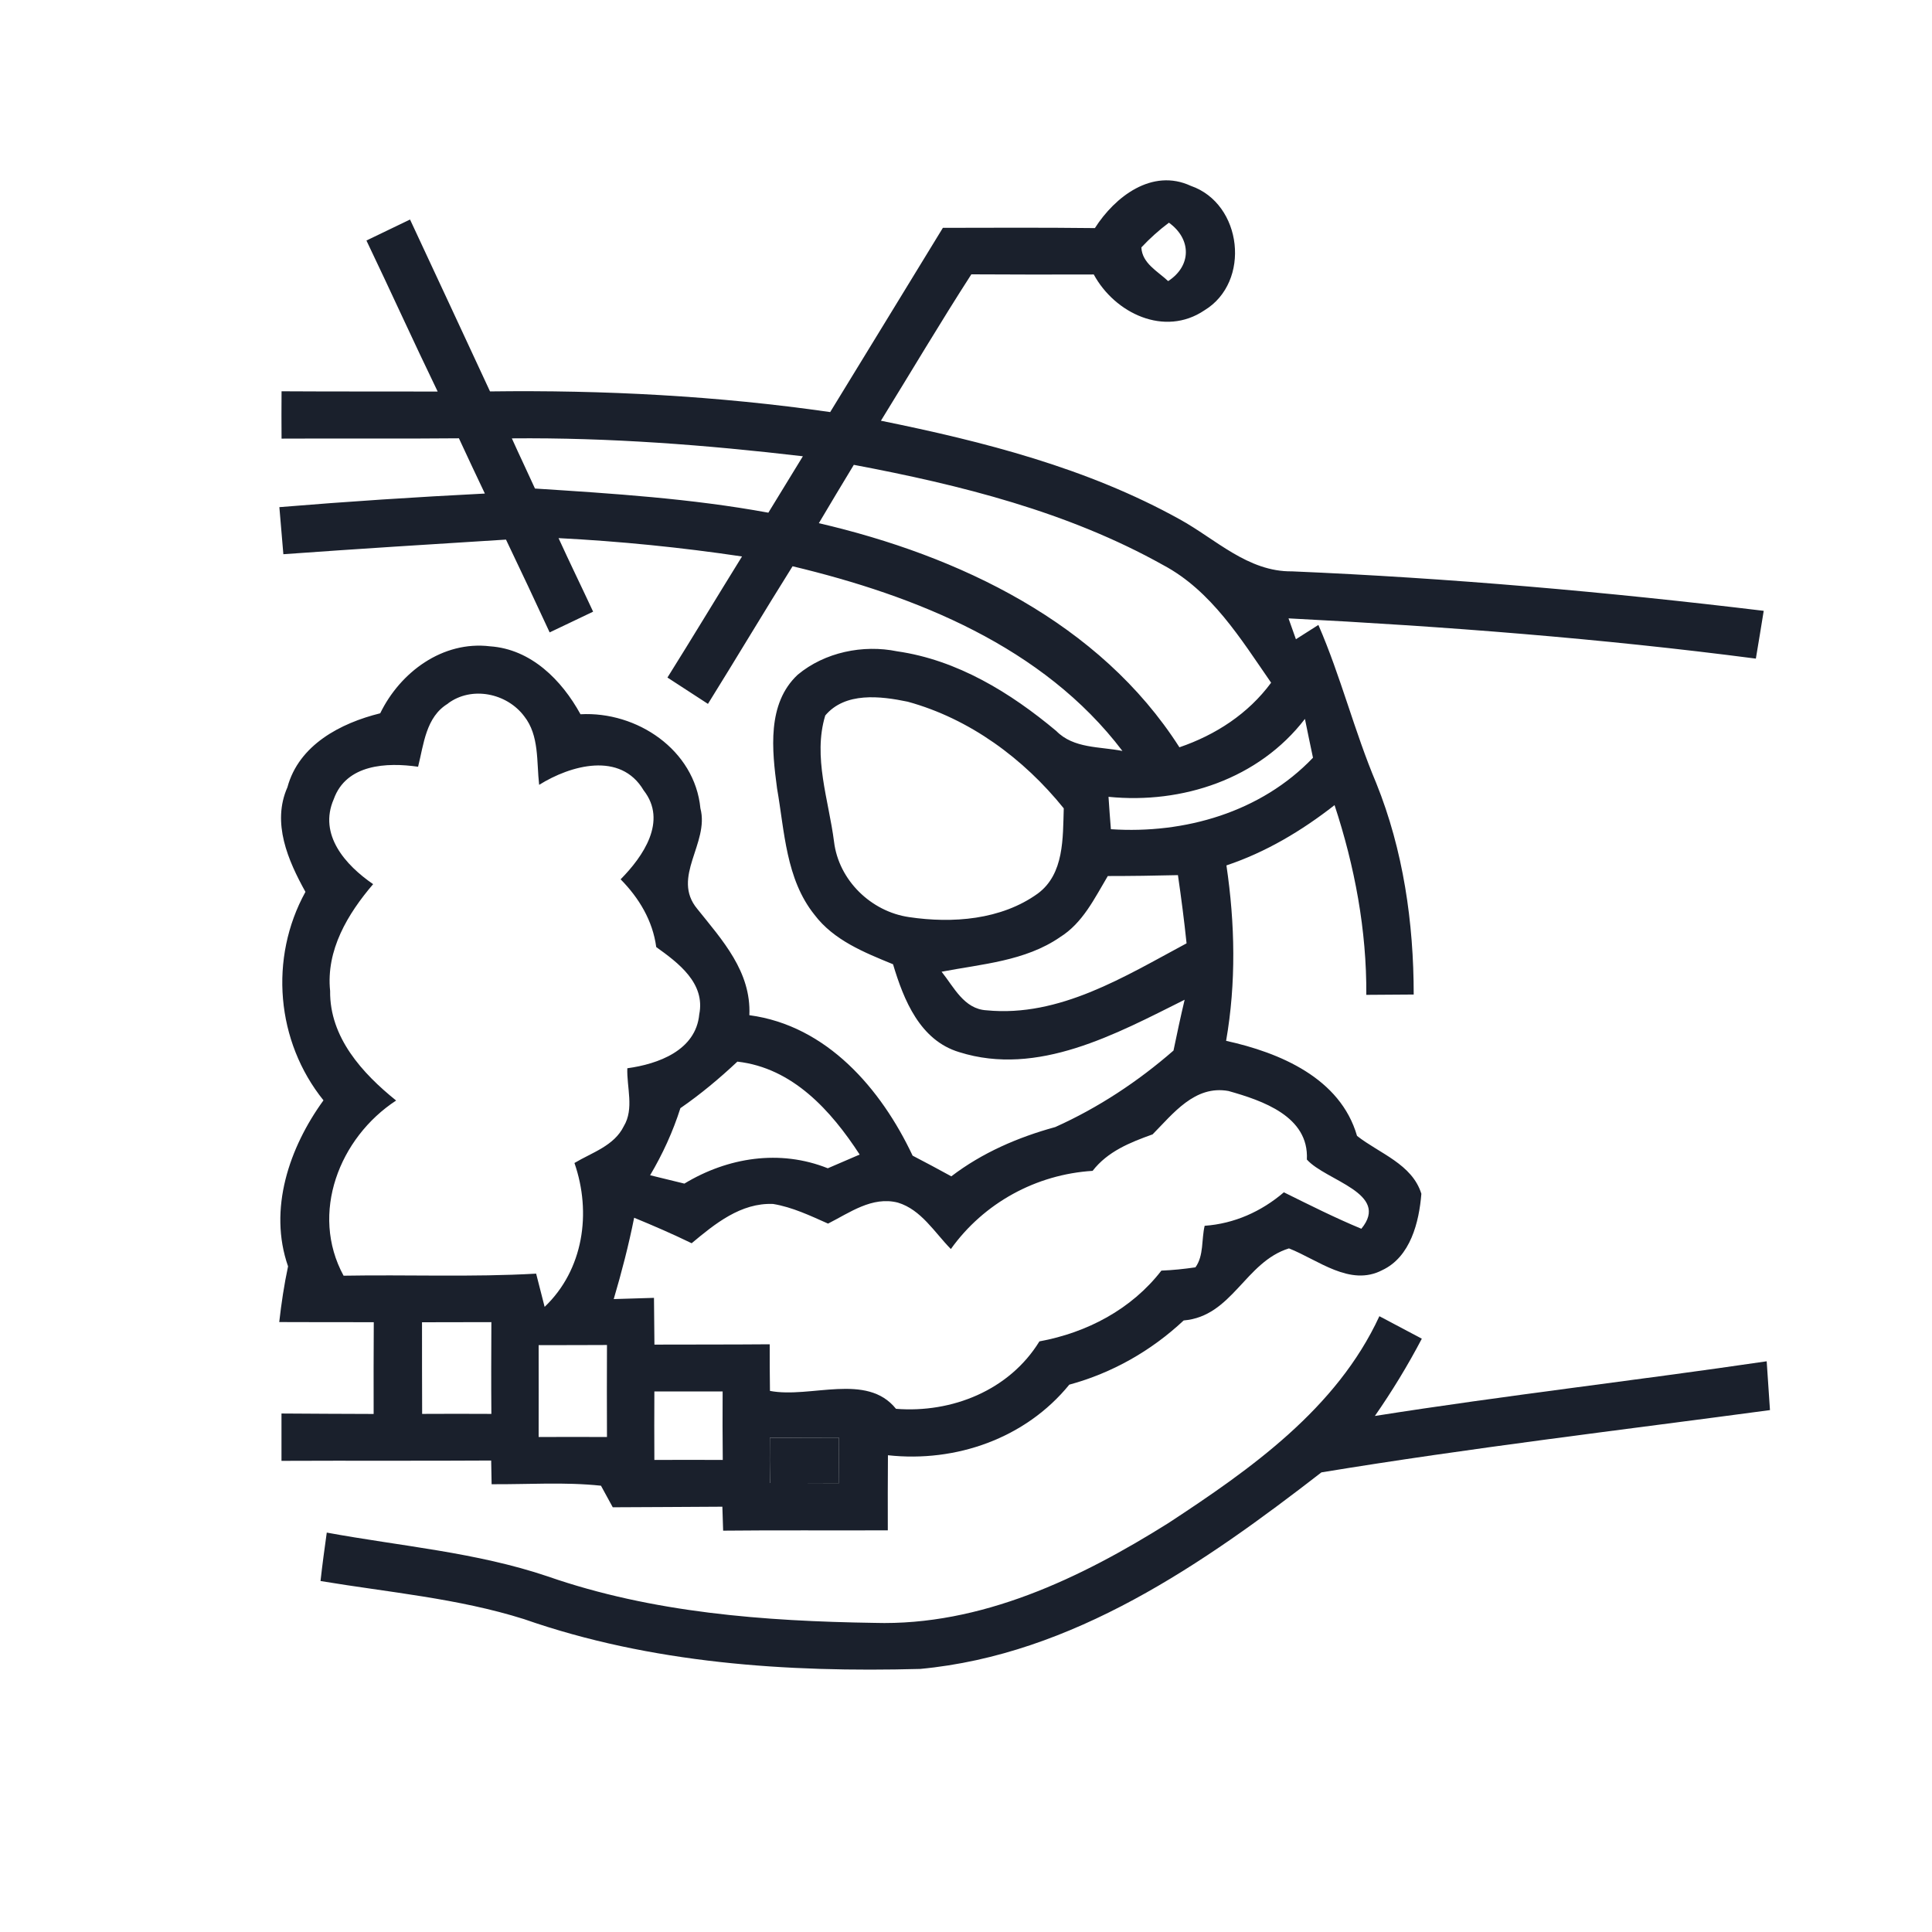
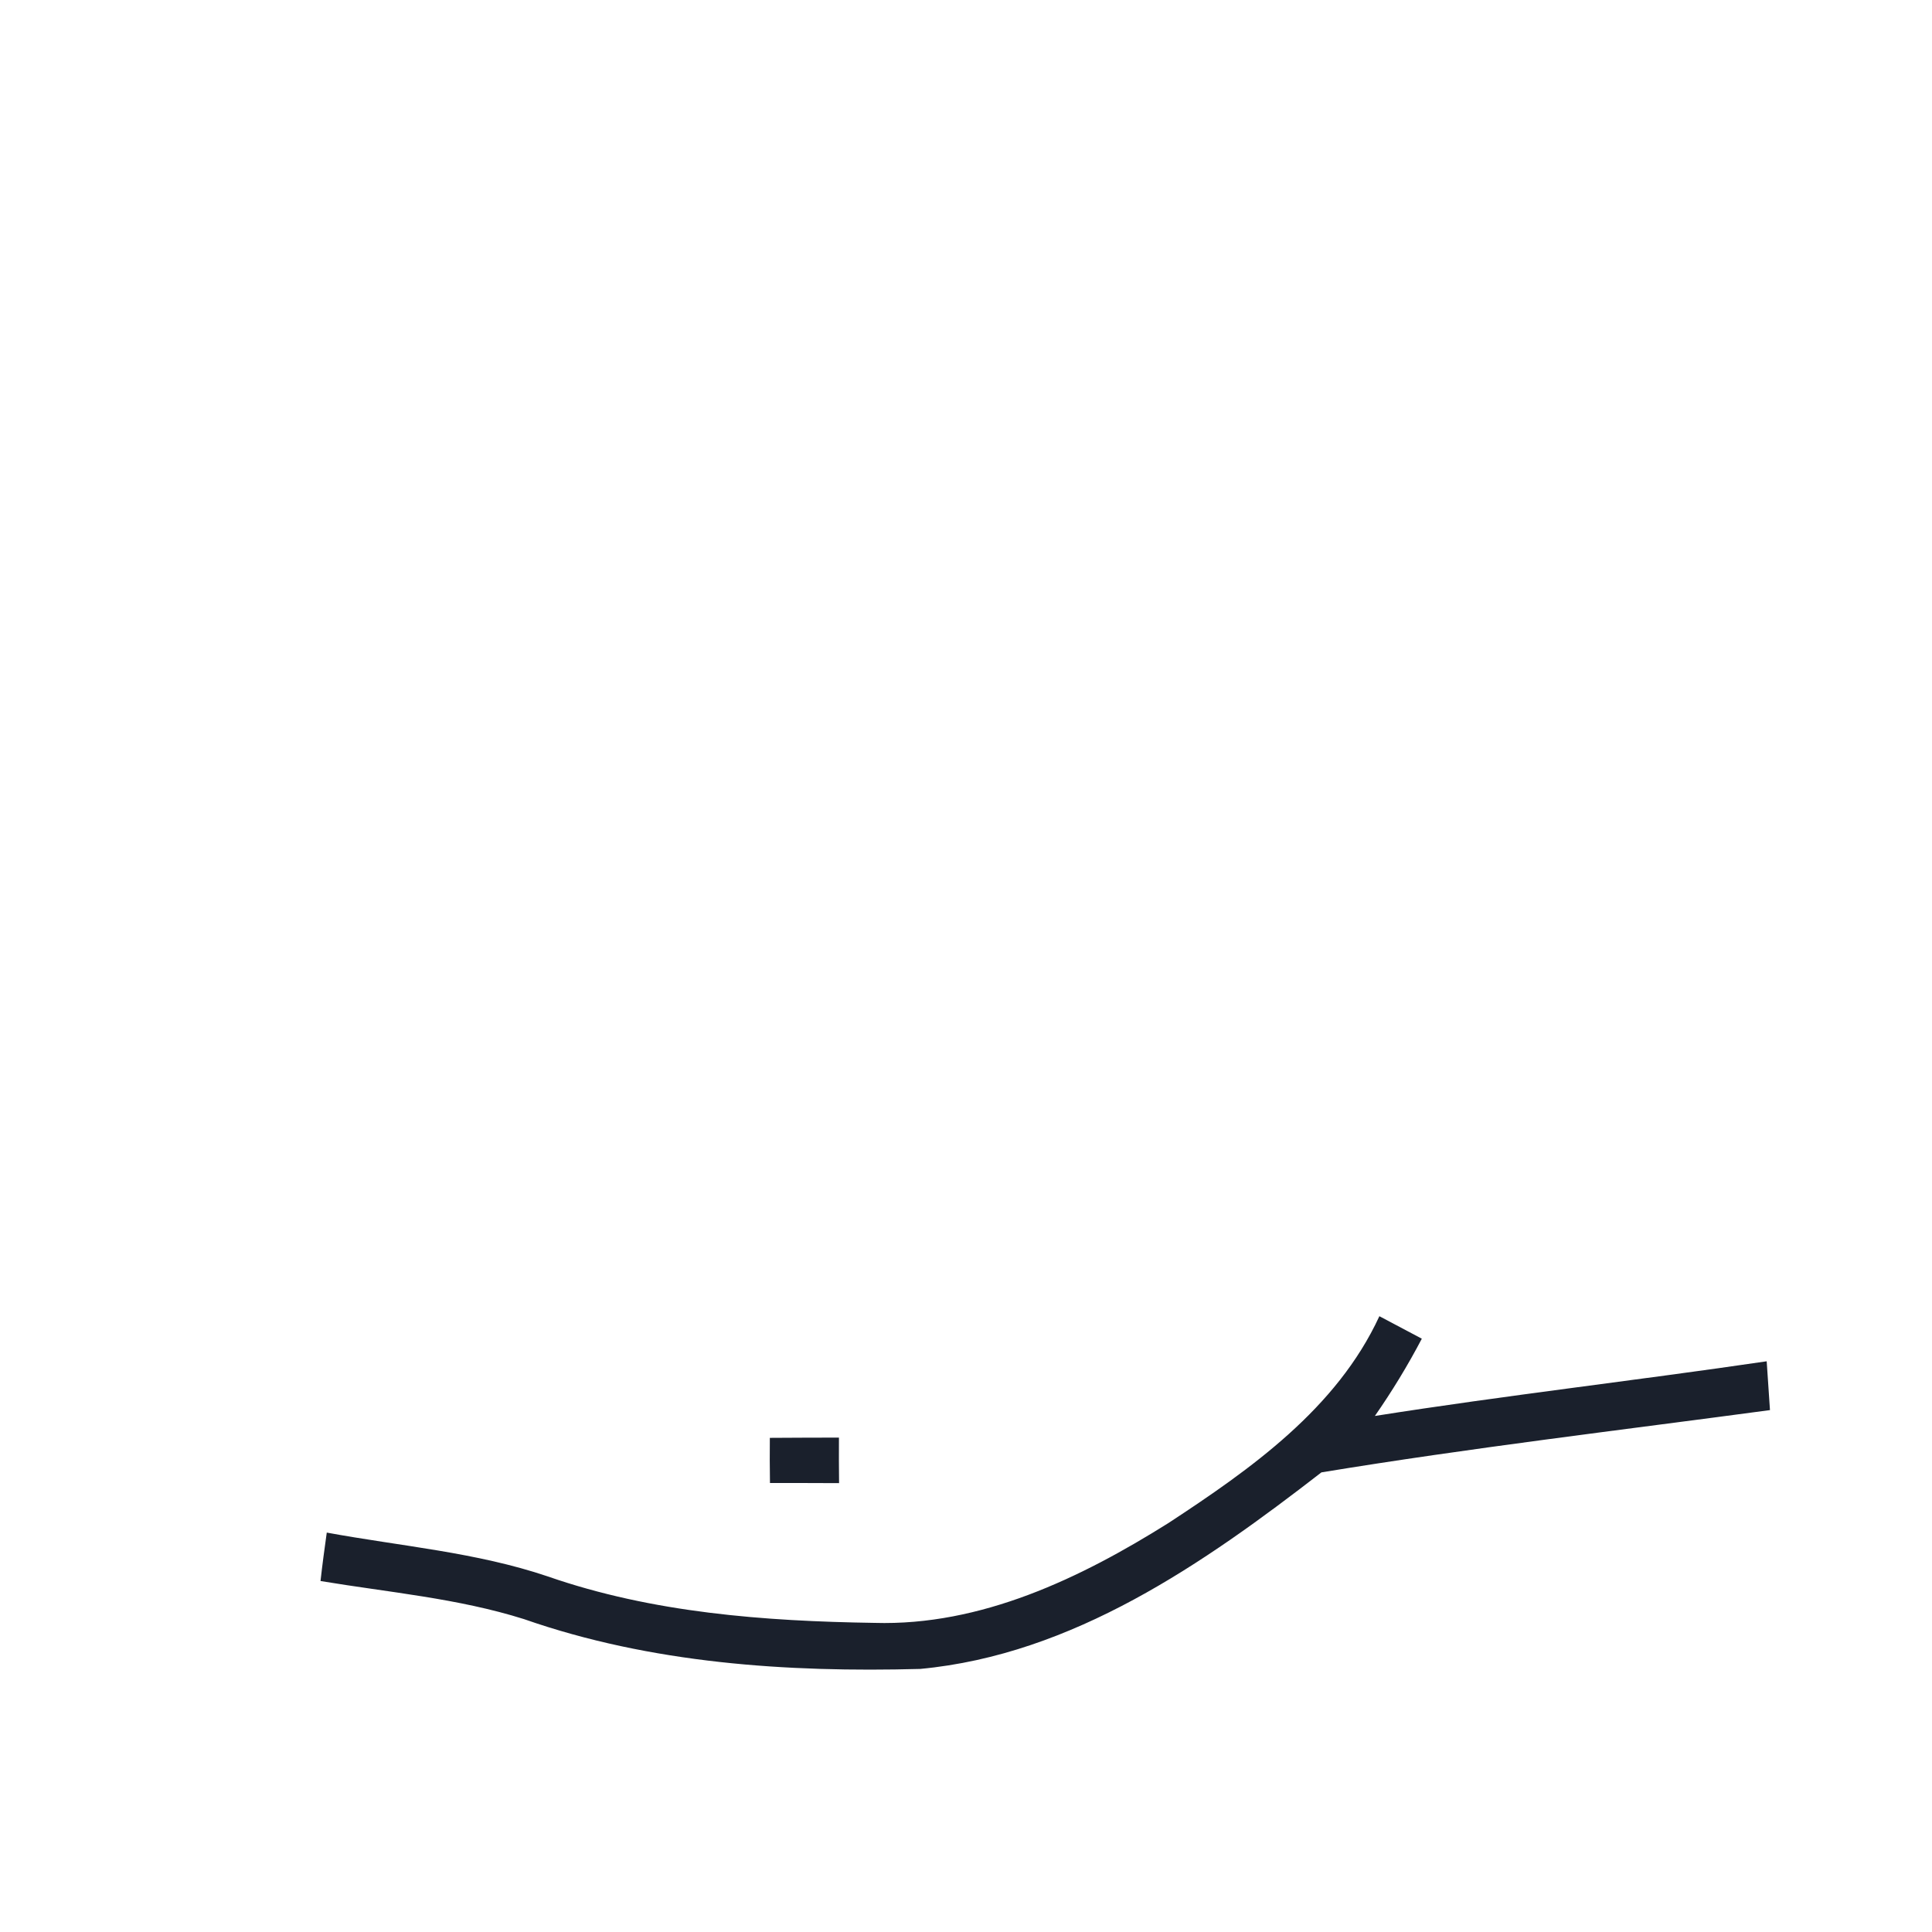
<svg xmlns="http://www.w3.org/2000/svg" id="Capa_1" data-name="Capa 1" viewBox="0 0 300 300">
  <defs>
    <style> .cls-1 { fill: #1a202c; } </style>
  </defs>
  <path class="cls-1" d="m119.54,223.27c3.56-.02,7.14-.04,10.73-.04-.02,2.34,0,4.7.02,7.07-3.59-.02-7.17-.02-10.73-.02-.04-2.34-.04-4.69-.02-7.01Z" />
-   <path class="cls-1" d="m170.02,35.41c3.1-4.86,8.88-9.34,14.89-6.55,8.02,2.77,9.39,14.92,2.11,19.33-6.2,4.18-13.92.44-17.18-5.57-6.34.02-12.69.02-19.01-.02-4.83,7.49-9.36,15.15-14.04,22.73,15.95,3.24,32.01,7.33,46.36,15.29,5.62,3.08,10.62,8.19,17.48,8.1,24.49,1.04,48.91,3.19,73.24,6.13-.3,1.85-.9,5.57-1.22,7.42-24.09-3.14-48.33-5-72.57-6.25.28.81.86,2.43,1.15,3.24.86-.56,2.61-1.67,3.49-2.22,3.49,8.02,5.59,16.53,8.99,24.58,4.19,10.4,5.81,21.64,5.81,32.81-1.83.02-5.51.04-7.36.05.07-10.03-1.8-19.96-4.93-29.46-5.09,3.98-10.66,7.31-16.79,9.36,1.34,9.04,1.52,18.24-.05,27.24,8.33,1.83,17.74,5.78,20.33,14.76,3.47,2.73,8.56,4.37,9.99,8.99-.35,4.39-1.69,9.81-6.08,11.86-5,2.61-9.95-1.6-14.48-3.38-6.82,2.11-8.79,10.55-16.35,11.19-5.04,4.72-11.1,8.16-17.76,9.97-6.78,8.33-17.6,12.12-28.16,10.96-.02,3.88-.04,7.77-.02,11.66-8.53.04-17.06-.04-25.57.05-.04-.92-.09-2.78-.12-3.72-5.67.05-11.35.05-17.02.09-.46-.83-1.37-2.5-1.83-3.35-5.66-.6-11.33-.19-16.98-.23-.02-.92-.05-2.75-.07-3.68-10.85.07-21.71,0-32.56.05v-7.35c4.76.04,9.53.05,14.31.07-.02-4.76,0-9.51.02-14.25-4.92,0-9.8,0-14.68-.02.33-2.91.76-5.8,1.37-8.65-3.1-8.88.19-18.46,5.5-25.78-7.36-9.14-8.47-22.09-2.8-32.37-2.71-4.88-5.25-10.71-2.8-16.24,1.78-6.59,8.26-9.97,14.41-11.49,3.1-6.38,9.69-11.29,17.06-10.4,6.36.44,11.12,5.23,14.04,10.55,8.74-.48,17.74,5.51,18.62,14.61,1.43,5.41-4.58,10.68-.49,15.61,3.89,4.86,8.39,9.74,8.09,16.51,12.02,1.6,20.46,11.43,25.35,21.81,1.99,1.04,4,2.1,6.01,3.21,4.79-3.66,10.34-6.06,16.14-7.65,6.68-3,12.84-7.07,18.36-11.88.55-2.64,1.11-5.29,1.73-7.89-10.66,5.32-22.8,11.98-34.99,8.14-6.11-1.83-8.63-8.1-10.29-13.65-4.46-1.83-9.21-3.72-12.21-7.7-4.44-5.55-4.63-12.93-5.8-19.61-.79-5.92-1.6-13.16,3.21-17.65,4.19-3.49,10.13-4.72,15.45-3.63,9.32,1.34,17.58,6.41,24.7,12.37,2.7,2.75,6.75,2.4,10.27,3.1-12.3-16.21-32.05-24.09-51.22-28.68-4.44,7.08-8.72,14.27-13.14,21.37-2.11-1.37-4.21-2.73-6.29-4.09,3.91-6.24,7.7-12.54,11.58-18.8-9.46-1.41-18.96-2.36-28.49-2.85,1.74,3.81,3.59,7.59,5.37,11.42-2.27,1.07-4.51,2.17-6.75,3.22-2.24-4.83-4.49-9.64-6.78-14.41-11.54.72-23.06,1.44-34.57,2.27-.16-1.83-.46-5.48-.62-7.31,10.62-.88,21.25-1.57,31.91-2.11-1.37-2.87-2.71-5.73-4.03-8.58-9.2.09-18.38,0-27.54.05-.02-2.45-.02-4.9,0-7.35,8.07.05,16.16.02,24.24.04-3.77-7.79-7.33-15.66-11.06-23.45,2.22-1.07,4.49-2.17,6.77-3.26,4.14,8.9,8.3,17.78,12.42,26.69,17.65-.23,35.33.69,52.82,3.21,5.85-9.53,11.66-19.08,17.5-28.61,7.88-.02,15.75-.05,23.64.04Zm7.21,3.01c.12,2.48,2.54,3.7,4.16,5.23,3.66-2.38,3.63-6.54.12-9.07-1.55,1.16-2.98,2.45-4.28,3.84Zm-97.75,29.65c1.16,2.59,2.41,5.18,3.59,7.79,12.12.78,24.26,1.55,36.24,3.75,1.78-2.91,3.56-5.83,5.36-8.76-15.01-1.76-30.09-2.92-45.19-2.78Zm53.1,4.11c-1.81,3.01-3.65,6.03-5.43,9.06,21.72,5.04,43.62,15.42,55.99,34.8,5.62-1.92,10.68-5.2,14.24-10.03-4.7-6.78-9.25-14.27-16.77-18.27-14.8-8.28-31.49-12.44-48.03-15.56Zm-63.01,37.07c-3.45,2.06-3.77,6.33-4.65,9.81-4.86-.7-11.14-.41-13.09,5.02-2.43,5.55,1.85,10.29,6.11,13.21-3.95,4.62-7.33,10.24-6.68,16.58-.09,7.21,5,12.79,10.25,17.02-8.81,5.76-13.43,17.51-8.16,27.2,9.95-.18,19.93.25,29.9-.32.32,1.29.99,3.88,1.32,5.16,6.04-5.76,7.31-14.62,4.63-22.34,2.7-1.62,6.17-2.66,7.66-5.71,1.64-2.71.44-6.06.55-9,4.76-.65,10.64-2.75,11.17-8.37.97-4.85-3.26-8-6.68-10.45-.55-4.11-2.68-7.63-5.53-10.52,3.49-3.54,7.31-9.04,3.58-13.81-3.59-6.08-11.35-3.91-16.23-.86-.42-3.58.05-7.66-2.33-10.66-2.7-3.59-8.16-4.72-11.84-1.97Zm58.57,1.87c-1.94,6.41.55,13.14,1.37,19.59.72,5.96,5.74,10.85,11.66,11.7,6.73,1,14.29.44,19.98-3.66,4.12-3.05,3.88-8.65,4.03-13.23-6.22-7.72-14.61-13.92-24.23-16.56-4.23-.88-9.73-1.55-12.83,2.17Zm43.99,12.62c.11,1.67.23,3.35.37,5.02,11.45.76,23.31-2.64,31.38-11.1-.32-1.52-.95-4.51-1.25-6.03-7.15,9.32-19.05,13.25-30.5,12.1Zm-7.54,21.79c-5.41,3.72-12.14,4.16-18.38,5.36,1.9,2.36,3.47,5.8,6.98,5.99,11.33,1.11,21.48-5.27,31.06-10.4-.37-3.56-.83-7.08-1.34-10.59-3.65.09-7.28.14-10.89.14-2.06,3.45-3.89,7.31-7.44,9.5Zm-58.94,26.55c-1.16,3.65-2.75,7.12-4.7,10.41,1.32.32,3.98.97,5.32,1.3,6.73-4.07,14.82-5.36,22.27-2.38,1.23-.53,3.72-1.6,4.95-2.13-4.44-6.82-10.4-13.46-18.99-14.43-2.78,2.61-5.71,5.06-8.84,7.22Zm73.31,4.07c-3.49,1.25-6.96,2.64-9.3,5.66-8.79.55-16.9,4.99-22.01,12.14-2.55-2.59-4.6-6.11-8.23-7.21-4-1.02-7.49,1.57-10.84,3.26-2.77-1.23-5.53-2.55-8.53-3.05-5-.21-9.04,3.08-12.65,6.1-2.94-1.43-5.94-2.73-8.93-3.96-.85,4.26-1.94,8.46-3.17,12.63,2.06-.07,4.16-.12,6.25-.19.02,2.41.04,4.85.07,7.26,5.96-.02,11.93,0,17.9-.05,0,2.41,0,4.83.04,7.24,6.31,1.2,15.03-2.89,19.57,2.78,8.67.69,17.6-2.87,22.27-10.47,7.38-1.36,14.29-4.97,18.94-10.99,1.76-.07,3.51-.25,5.29-.51,1.32-1.83.92-4.33,1.43-6.45,4.6-.33,8.79-2.2,12.3-5.2,3.96,1.96,7.91,3.95,12.03,5.66,4.56-5.53-5.53-7.45-8.46-10.75.35-6.71-6.92-9.16-12.17-10.64-5.23-.95-8.6,3.52-11.8,6.75Zm-113.43,29.16c0,4.74,0,9.48.02,14.24,3.56-.02,7.15-.02,10.75,0-.04-4.76-.02-9.51,0-14.25-3.61,0-7.19.02-10.77.02Zm18.11,3.56c0,4.74.02,9.5,0,14.27,3.52-.02,7.07-.02,10.61,0-.02-4.77-.02-9.53,0-14.29-3.56.02-7.08.02-10.61.02Zm17.97,7.19c-.02,3.54-.02,7.08,0,10.64,3.52-.02,7.05-.02,10.62,0-.04-3.56-.04-7.1-.02-10.64-3.56,0-7.08.02-10.61,0Zm17.92,7.21c-.02,2.33-.02,4.67.02,7.01,3.56,0,7.14,0,10.73.02-.02-2.36-.04-4.72-.02-7.07-3.59,0-7.17.02-10.73.04Z" />
  <path class="cls-1" d="m214.19,204.38c2.18,1.16,4.35,2.31,6.59,3.49-2.17,4.14-4.62,8.16-7.29,12,20.23-3.19,40.58-5.51,60.84-8.49.16,2.52.33,5.04.51,7.58-23.22,3.12-46.55,5.87-69.65,9.67-18.29,14.17-38.59,28.3-62.3,30.52-20.68.56-41.85-.86-61.51-7.73-10.27-3.24-21.05-4.16-31.61-5.92.28-2.52.62-5.02.97-7.52,11.45,2.11,23.2,3.05,34.3,6.8,16.26,5.66,33.65,6.96,50.74,7.22,16.53.49,31.98-6.92,45.65-15.5,12.81-8.4,26.13-17.78,32.75-32.1Z" />
</svg>